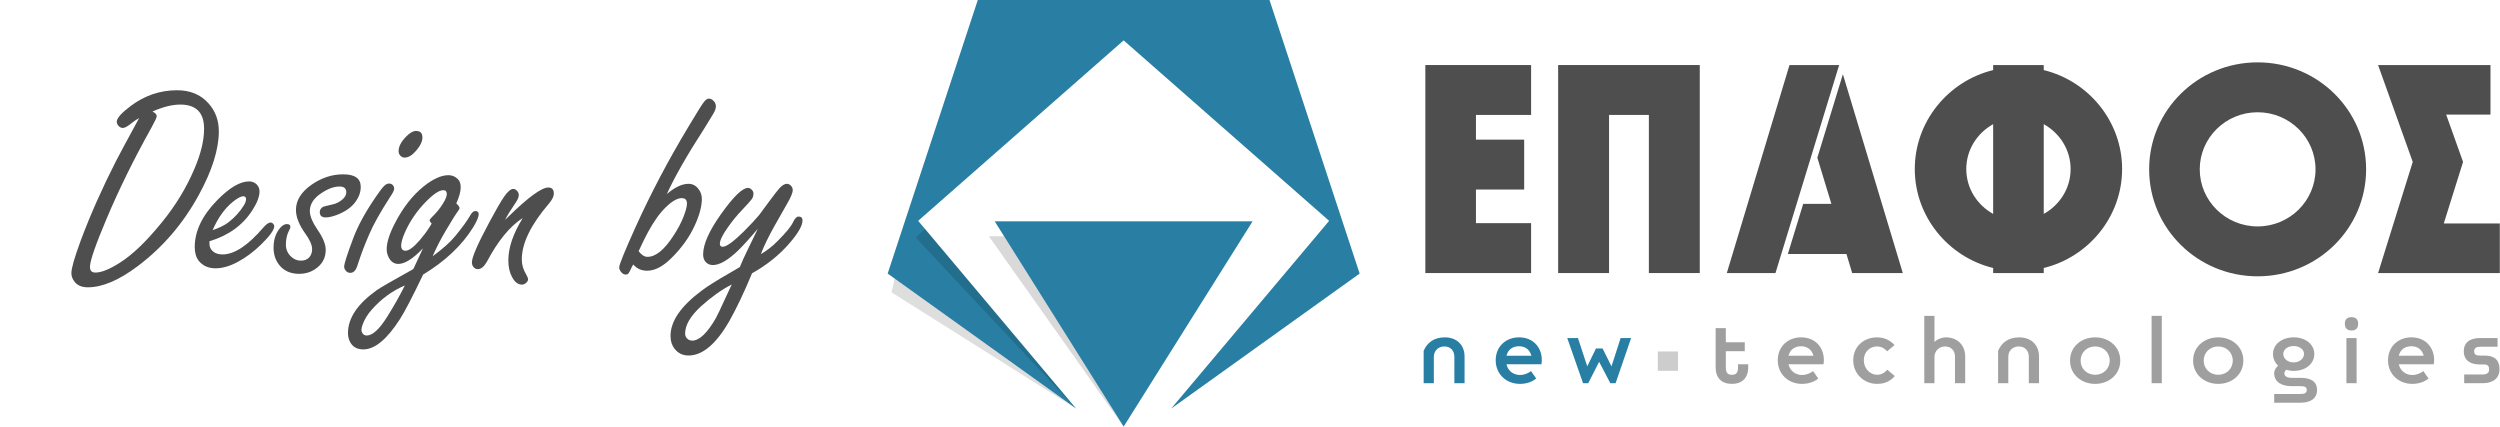
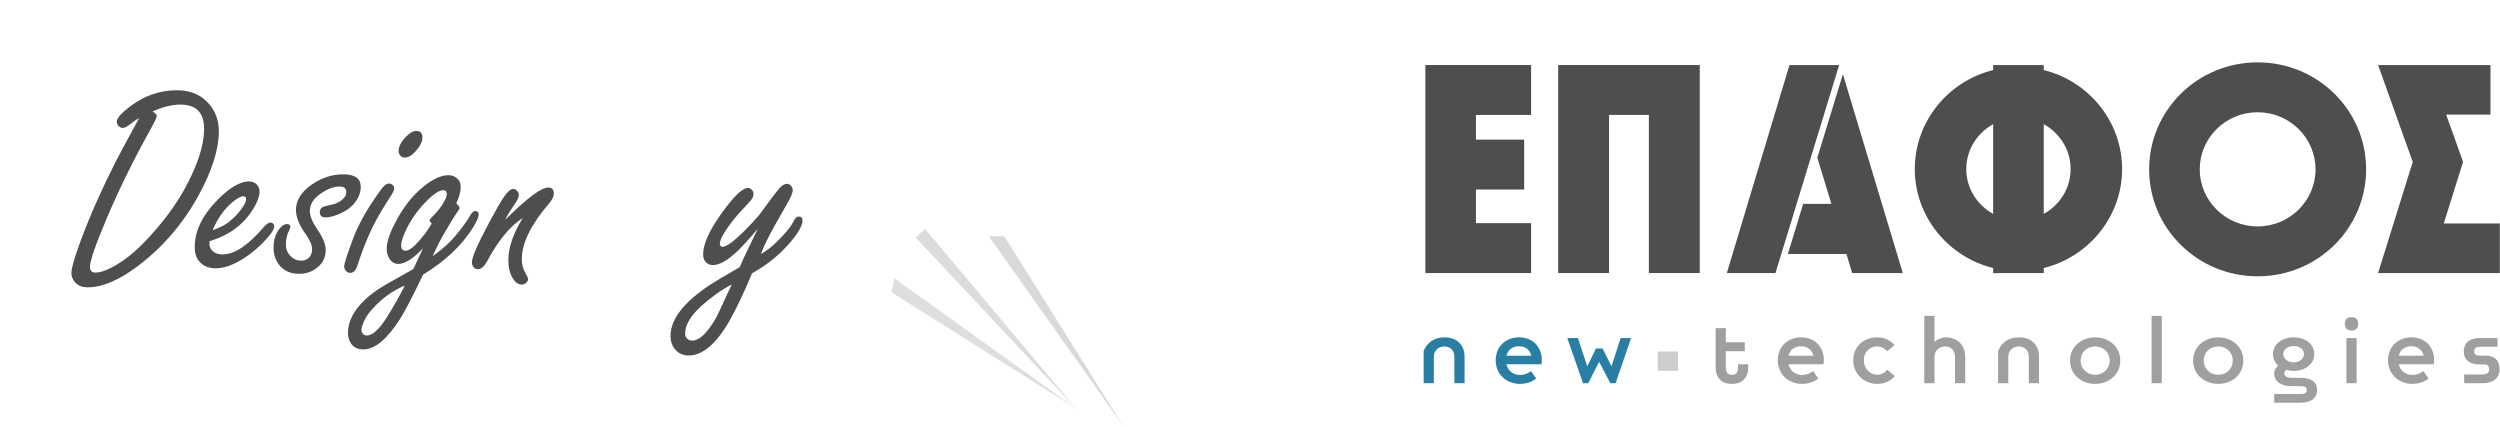
<svg xmlns="http://www.w3.org/2000/svg" xmlns:ns1="http://www.serif.com/" width="100%" height="100%" viewBox="0 0 1392 238" version="1.1" xml:space="preserve" style="fill-rule:evenodd;clip-rule:evenodd;stroke-linejoin:round;stroke-miterlimit:2;">
-   <rect id="Artboard1" x="0" y="0" width="1391.9" height="237.533" style="fill:none;" />
  <clipPath id="_clip1">
    <rect x="0" y="0" width="1391.9" height="237.533" />
  </clipPath>
  <g clip-path="url(#_clip1)">
    <g>
      <g id="ICON">
-         <path d="M599.207,227.519l-104.957,-75.196l50.19,-152.323l162.417,-0l50.19,152.323l-104.957,75.196l87.977,-104.561l-114.419,-100.479l-114.418,100.479l87.977,104.561Z" style="fill:#287fa3;" />
        <path id="shadow-P-109-1-U" ns1:id="shadow P 109-1 U" d="M625.648,237.533l-66.448,-105.985l-8.59,-0l75.038,105.985Z" style="fill-opacity:0.15;" />
-         <path d="M625.648,237.533l71.793,-114.301l-143.585,-0l71.792,114.301Z" style="fill:#287fa3;" />
        <path id="shadow" d="M599.106,227.5l-83.996,-100.004l-5.246,4.801l89.242,95.203Z" style="fill-opacity:0.14;" />
        <path id="shadow1" ns1:id="shadow" d="M599.106,227.5l-100.96,-72.433l-1.765,7.693l102.725,64.74Z" style="fill-opacity:0.13;" />
      </g>
      <g id="TEXT">
        <g id="EPAFOS">
          <path d="M852.518,63.993l0,-27.782l-58.884,-0l0,115.822l58.884,0l0,-27.781l-30.711,-0l0,-18.721l26.852,-0l-0,-27.782l-26.852,-0l0,-13.756l30.711,-0Z" style="fill:#4e4e4e;fill-rule:nonzero;" />
          <path d="M867.576,36.211l0,115.822l28.341,0l-0,-88.04l22.173,-0l0,88.04l28.341,0l-0,-115.822l-78.855,-0Z" style="fill:#4e4e4e;fill-rule:nonzero;" />
          <path d="M1024.04,36.211l-27.649,-0l-34.899,115.822l27.092,0l35.456,-115.822Zm2.079,5.111l-14.232,46.49l7.826,25.683l-15.688,-0l-8.555,27.947l32.632,-0l3.188,10.591l28.188,0l-33.359,-110.711Z" style="fill:#4e4e4e;fill-rule:nonzero;" />
          <path d="M1181.59,94.122c-0,-26.473 -18.615,-48.976 -43.634,-55.098l0,-2.813l-28.173,-0l0,2.813c-25.019,6.122 -43.633,28.625 -43.633,55.098c-0,26.474 18.614,48.976 43.633,55.098l0,2.813l28.173,0l0,-2.813c25.019,-6.122 43.634,-28.624 43.634,-55.098Zm-86.764,0c0,-10.754 6.05,-20.02 14.957,-24.984l0,49.969c-8.907,-4.964 -14.957,-14.23 -14.957,-24.985Zm43.13,24.985l0,-49.969c8.907,4.964 14.957,14.23 14.957,24.984c0,10.755 -6.05,20.021 -14.957,24.985Z" style="fill:#4e4e4e;fill-rule:nonzero;" />
          <path d="M1257.05,153.854c33.406,-0 60.405,-26.624 60.405,-59.566c0,-32.942 -26.999,-59.566 -60.405,-59.566c-33.406,-0 -60.405,26.624 -60.405,59.566c0,32.942 26.999,59.566 60.405,59.566Zm0,-91.351c17.795,0 32.232,14.237 32.232,31.785c0,17.547 -14.437,31.784 -32.232,31.784c-17.795,0 -32.232,-14.237 -32.232,-31.784c0,-17.548 14.437,-31.785 32.232,-31.785Z" style="fill:#4e4e4e;fill-rule:nonzero;" />
          <path d="M1371.43,90.149l-9.395,-26.322l24.662,0l0,-27.616l-62.578,-0l19.294,53.938l-19.294,61.884l67.779,0l-0,-27.616l-31.205,0l10.737,-34.268Z" style="fill:#4e4e4e;fill-rule:nonzero;" />
        </g>
        <g id="DOT">
          <rect x="923.057" y="195.703" width="11.262" height="10.771" style="fill:#cdcdcd;" />
        </g>
        <g id="NEW-TECHNOLOGIES" ns1:id="NEW TECHNOLOGIES">
          <path d="M815.471,213.36l-0,-14.835c-0,-6.561 -4.476,-10.691 -10.981,-10.691c-6.233,-0 -9.89,3.084 -11.8,7.493l-0,18.033l5.676,-0l0,-14.669c0,-3.419 2.461,-5.791 5.851,-5.791c3.445,0 5.577,2.372 5.577,5.791l0,14.669l5.677,-0Z" style="fill:#287fa3;fill-rule:nonzero;" />
          <path d="M858.478,200.459c0,-6.841 -4.585,-12.625 -12.729,-12.625c-6.944,-0 -12.948,4.791 -12.948,12.79c-0,7.834 6.059,13.122 13.44,13.122c3.553,-0 6.615,-0.992 9.126,-2.974l-2.893,-4.136c-1.641,1.16 -3.5,2.153 -6.233,2.153c-3.281,0 -6.561,-2.042 -7.436,-5.962l19.455,-0c0.163,-0.771 0.218,-1.597 0.218,-2.368Zm-19.673,-2.368c0.765,-3.313 3.335,-5.301 6.998,-5.301c3.445,0 5.96,1.877 6.889,5.301l-13.887,-0Z" style="fill:#287fa3;fill-rule:nonzero;" />
          <path d="M902.361,188.22l-5.081,15.768l-4.972,-9.978l-3.661,0l-4.863,9.978l-5.19,-15.768l-5.955,-0l8.796,25.14l2.896,-0l6.064,-11.908l6.229,11.908l2.95,-0l8.633,-25.14l-5.846,-0Z" style="fill:#287fa3;fill-rule:nonzero;" />
          <path d="M967.725,202.834l-0,1.709c-0,2.813 -0.875,4.136 -3.392,4.136c-2.571,0 -3.391,-1.323 -3.391,-4.136l-0,-8.996l10.549,0l-0,-4.956l-10.549,0l-0,-7.886l-5.677,0l0,21.838c0,5.954 3.384,9.203 9.068,9.203c5.63,-0 9.068,-3.249 9.068,-9.203l0,-1.709l-5.676,-0Z" style="fill:#9f9f9f;fill-rule:nonzero;" />
          <path d="M1015.53,200.459c0,-6.841 -4.585,-12.625 -12.729,-12.625c-6.944,-0 -12.948,4.791 -12.948,12.79c-0,7.834 6.059,13.122 13.44,13.122c3.554,-0 6.615,-0.992 9.126,-2.974l-2.893,-4.136c-1.64,1.16 -3.499,2.153 -6.233,2.153c-3.28,0 -6.561,-2.042 -7.436,-5.962l19.455,-0c0.164,-0.771 0.218,-1.597 0.218,-2.368Zm-19.673,-2.368c0.766,-3.313 3.335,-5.301 6.999,-5.301c3.444,0 5.959,1.877 6.889,5.301l-13.888,-0Z" style="fill:#9f9f9f;fill-rule:nonzero;" />
          <path d="M1045.15,208.679c-3.825,0 -7.377,-3.42 -7.377,-8.055c-0,-4.8 3.443,-7.724 7.377,-7.724c2.241,0 4.208,1.048 5.629,2.704l4.098,-3.475c-2.295,-2.588 -5.574,-4.295 -9.727,-4.295c-7.049,-0 -13.272,4.791 -13.272,12.79c-0,7.834 6.332,13.122 13.272,13.122c4.7,-0 7.541,-1.763 9.891,-4.351l-4.208,-3.53c-1.42,1.656 -3.224,2.814 -5.683,2.814Z" style="fill:#9f9f9f;fill-rule:nonzero;" />
          <path d="M1083.46,187.834c-2.297,-0 -5.25,1.266 -6.343,2.643l-0,-14.61l-5.677,-0l0,37.493l5.677,-0l-0,-14.669c-0,-3.419 2.734,-5.791 5.905,-5.791c3.39,0 5.523,2.372 5.523,5.791l-0,14.669l5.676,-0l0,-14.835c0,-6.561 -4.584,-10.691 -10.761,-10.691Z" style="fill:#9f9f9f;fill-rule:nonzero;" />
          <path d="M1135.32,213.36l0,-14.835c0,-6.561 -4.476,-10.691 -10.98,-10.691c-6.234,-0 -9.891,3.084 -11.801,7.493l0,18.033l5.677,-0l-0,-14.669c-0,-3.419 2.46,-5.791 5.85,-5.791c3.445,0 5.578,2.372 5.578,5.791l-0,14.669l5.676,-0Z" style="fill:#9f9f9f;fill-rule:nonzero;" />
          <path d="M1166.58,187.834c-7.654,-0 -13.986,5.177 -13.986,12.956c-0,7.724 6.332,12.956 13.986,12.956c7.654,-0 13.986,-5.232 13.986,-12.956c0,-7.779 -6.332,-12.956 -13.986,-12.956Zm-0,20.845c-4.538,0 -8.091,-3.31 -8.091,-7.889c-0,-4.58 3.553,-7.89 8.091,-7.89c4.538,0 8.091,3.31 8.091,7.89c0,4.579 -3.553,7.889 -8.091,7.889Z" style="fill:#9f9f9f;fill-rule:nonzero;" />
          <rect x="1198.01" y="175.867" width="5.676" height="37.493" style="fill:#9f9f9f;fill-rule:nonzero;" />
          <path d="M1235.11,187.834c-7.654,-0 -13.987,5.177 -13.987,12.956c0,7.724 6.333,12.956 13.987,12.956c7.653,-0 13.986,-5.232 13.986,-12.956c-0,-7.779 -6.333,-12.956 -13.986,-12.956Zm-0,20.845c-4.538,0 -8.092,-3.31 -8.092,-7.889c0,-4.58 3.554,-7.89 8.092,-7.89c4.537,0 8.091,3.31 8.091,7.89c-0,4.579 -3.554,7.889 -8.091,7.889Z" style="fill:#9f9f9f;fill-rule:nonzero;" />
          <path d="M1273.03,205.916c1.203,0.385 2.68,0.606 4.101,0.606c6.56,-0 11.473,-3.91 11.473,-9.427c-0,-5.407 -4.913,-9.261 -11.473,-9.261c-6.614,-0 -11.527,3.91 -11.527,9.261c0,2.538 1.037,4.856 2.838,6.453c-1.037,0.991 -2.183,2.533 -2.183,4.299c0,4.909 4.312,7.167 9.615,7.167l4.866,0c2.405,0 3.663,0.442 3.663,2.099c-0,1.712 -1.148,2.265 -3.718,2.265l-14.426,-0l0,4.846l14.59,-0c5.519,-0 9.285,-2.203 9.285,-7.111c-0,-4.852 -3.712,-6.724 -9.012,-6.724l-4.811,-0c-2.953,-0 -4.374,-0.884 -4.374,-2.542c-0,-0.718 0.546,-1.601 1.093,-1.931l0,-0Zm4.101,-13.236c3.172,-0 5.742,1.821 5.742,4.415c-0,2.649 -2.625,4.691 -5.742,4.691c-3.171,-0 -5.796,-1.932 -5.796,-4.691c0,-2.594 2.57,-4.415 5.796,-4.415l-0,-0Z" style="fill:#9f9f9f;fill-rule:nonzero;" />
          <path d="M1312.16,188.22l-5.677,-0l0,25.14l5.677,-0l-0,-25.14Zm0.874,-7.945c0,-2.424 -1.311,-3.691 -3.712,-3.691c-2.402,-0 -3.713,1.267 -3.713,3.691c-0,2.424 1.311,3.747 3.713,3.747c2.401,-0 3.712,-1.323 3.712,-3.747Z" style="fill:#9f9f9f;fill-rule:nonzero;" />
          <path d="M1355.33,200.459c0,-6.841 -4.585,-12.625 -12.729,-12.625c-6.944,-0 -12.948,4.791 -12.948,12.79c-0,7.834 6.059,13.122 13.44,13.122c3.554,-0 6.615,-0.992 9.126,-2.974l-2.893,-4.136c-1.641,1.16 -3.5,2.153 -6.233,2.153c-3.281,0 -6.561,-2.042 -7.436,-5.962l19.455,-0c0.164,-0.771 0.218,-1.597 0.218,-2.368Zm-19.673,-2.368c0.766,-3.313 3.335,-5.301 6.998,-5.301c3.445,0 5.96,1.877 6.889,5.301l-13.887,-0Z" style="fill:#9f9f9f;fill-rule:nonzero;" />
          <path d="M1383.48,197.981l-2.516,-0c-2.406,-0 -3.336,-0.608 -3.336,-2.375c0,-1.822 1.094,-2.54 3.719,-2.54l9.289,-0l-0,-4.846l-9.672,-0c-5.519,-0 -9.122,2.313 -9.122,7.386c0,4.908 3.494,7.331 8.849,7.331l2.461,-0c2.243,-0 2.789,1.049 2.789,2.816c0,1.767 -1.093,2.761 -3.719,2.761l-10.161,-0l-0,4.846l10.325,-0c5.575,-0 9.341,-2.589 9.341,-7.773c0,-5.018 -2.674,-7.606 -8.247,-7.606Z" style="fill:#9f9f9f;fill-rule:nonzero;" />
        </g>
      </g>
    </g>
    <path d="M77.483,65.722c-1.421,0.789 -2.763,1.684 -4.026,2.684c-2.263,1.894 -3.947,2.842 -5.052,2.842c-0.842,-0 -1.605,-0.342 -2.289,-1.026c-0.737,-0.737 -1.106,-1.553 -1.106,-2.448c0,-1.947 2.553,-4.841 7.657,-8.683c7.842,-5.894 16.472,-8.841 25.892,-8.841c7.315,-0 13.131,2.394 17.446,7.183c3.894,4.316 5.841,9.526 5.841,15.63c0,10.104 -3.736,21.972 -11.209,35.602c-8.736,15.945 -20.103,29.154 -34.102,39.627c-10.367,7.789 -19.576,11.683 -27.628,11.683c-3.158,-0 -5.552,-0.947 -7.184,-2.842c-1.315,-1.579 -1.973,-3.263 -1.973,-5.052c0,-2.684 1.737,-8.736 5.21,-18.156c5.263,-14.104 11.788,-28.813 19.577,-44.127c1.158,-2.315 5.473,-10.341 12.946,-24.076Zm7.42,-3.631c1.579,0.789 2.368,1.658 2.368,2.605c0,0.684 -1,2.842 -3,6.473c-9.841,17.629 -18.155,34.522 -24.944,50.679c-6.157,14.524 -9.236,23.444 -9.236,26.76c-0,2.105 1,3.157 3,3.157c3.368,0 7.894,-1.815 13.577,-5.446c7.105,-4.474 14.92,-11.973 23.445,-22.498c7.736,-9.473 13.841,-19.551 18.314,-30.234c3.473,-8.209 5.21,-15.498 5.21,-21.866c-0,-4.525 -1.105,-7.907 -3.316,-10.143c-2.21,-2.237 -5.525,-3.355 -9.946,-3.355c-4.473,-0 -9.631,1.289 -15.472,3.868Z" style="fill:#4e4e4e;fill-rule:nonzero;" />
    <path d="M116.636,134.32l0,1.421c0,1.157 0.29,2.157 0.869,2.999c1.315,1.948 3.473,2.921 6.473,2.921c6.578,0 14.182,-5.052 22.813,-15.156c1.526,-1.737 2.816,-2.605 3.868,-2.605c0.579,-0 1.105,0.289 1.579,0.868c0.316,0.421 0.473,0.816 0.473,1.184c0,2.053 -2.526,5.526 -7.578,10.42c-3.947,3.842 -8.157,6.973 -12.63,9.394c-4.473,2.421 -8.631,3.631 -12.472,3.631c-3.947,0 -7.052,-1.368 -9.315,-4.105c-1.526,-1.894 -2.289,-4.473 -2.289,-7.736c-0,-8.893 4.184,-17.603 12.551,-26.128c6.789,-6.947 12.709,-10.42 17.761,-10.42c1.369,-0 2.605,0.421 3.71,1.263c1.369,1.105 2.053,2.552 2.053,4.341c-0,2.789 -1.29,6.21 -3.868,10.262c-5.315,8.42 -13.315,14.236 -23.998,17.446Zm1.737,-6.157c3.684,-1.263 6.578,-2.684 8.683,-4.263c3.684,-2.842 6.605,-6.052 8.763,-9.631c0.789,-1.263 1.184,-2.394 1.184,-3.394c-0,-1.053 -0.5,-1.579 -1.5,-1.579c-1.368,0 -3.316,1.026 -5.842,3.079c-4.526,3.631 -8.288,8.894 -11.288,15.788Z" style="fill:#4e4e4e;fill-rule:nonzero;" />
    <path d="M191.076,97.061c3.263,-0 5.71,0.579 7.341,1.736c1.631,1.158 2.447,2.921 2.447,5.289c0,3.105 -1.158,6.105 -3.473,8.999c-2.21,2.737 -5.526,4.947 -9.946,6.631c-2.421,0.895 -4.447,1.342 -6.079,1.342c-2.21,0 -3.315,-0.973 -3.315,-2.921c-0,-1.315 0.631,-2.315 1.894,-2.999c0.316,-0.158 2.105,-0.605 5.368,-1.342c1.947,-0.421 3.737,-1.342 5.368,-2.763c1.421,-1.211 2.131,-2.526 2.131,-3.947c0,-1.105 -0.315,-1.921 -0.947,-2.447c-0.631,-0.526 -1.579,-0.79 -2.842,-0.79c-3.052,0 -6.42,1.237 -10.104,3.711c-4.263,2.789 -6.394,6.104 -6.394,9.946c0,2.736 1.395,6.157 4.184,10.262c3.105,4.473 4.657,8.262 4.657,11.367c0,4.631 -2.052,8.262 -6.157,10.894c-2.526,1.631 -5.394,2.447 -8.604,2.447c-5.052,-0 -8.894,-1.816 -11.525,-5.447c-1.842,-2.579 -2.763,-5.631 -2.763,-9.157c-0,-4.105 1.052,-7.552 3.157,-10.341c1.369,-1.842 2.789,-2.763 4.263,-2.763c1.316,0 1.973,0.526 1.973,1.579c0,0.421 -0.236,1.053 -0.71,1.895c-1.21,2.262 -1.816,4.92 -1.816,7.972c0,2.579 0.921,4.763 2.763,6.552c1.632,1.579 3.5,2.368 5.605,2.368c2.052,0 3.657,-0.684 4.815,-2.052c0.947,-1.158 1.421,-2.631 1.421,-4.421c0,-2.21 -1.263,-5.078 -3.789,-8.604c-3.473,-4.841 -5.21,-9.236 -5.21,-13.183c0,-5.262 2.868,-9.92 8.604,-13.972c5.579,-3.894 11.473,-5.841 17.683,-5.841Z" style="fill:#4e4e4e;fill-rule:nonzero;" />
    <path d="M216.652,102.192c0.895,-0 1.631,0.342 2.21,1.026c0.421,0.579 0.632,1.158 0.632,1.737c-0,0.947 -0.763,2.526 -2.29,4.736c-5.473,8.473 -9.367,15.446 -11.682,20.919c-2.474,5.631 -4.658,11.42 -6.552,17.366c-0.842,2.632 -2.158,3.947 -3.947,3.947c-1.053,0 -1.895,-0.421 -2.526,-1.263c-0.579,-0.684 -0.869,-1.421 -0.869,-2.21c0,-1.579 1.684,-6.841 5.052,-15.788c2.632,-7.052 6.894,-14.84 12.788,-23.366c1.895,-2.789 3.316,-4.657 4.263,-5.604c0.947,-1 1.921,-1.5 2.921,-1.5Zm14.998,-29.287c2.368,0 3.552,1.211 3.552,3.632c0,2.21 -1.157,4.657 -3.473,7.341c-2.21,2.579 -4.341,3.868 -6.394,3.868c-1,-0 -1.815,-0.368 -2.447,-1.105c-0.631,-0.684 -0.947,-1.526 -0.947,-2.526c-0,-2.526 1.394,-5.21 4.184,-8.052c2.052,-2.105 3.894,-3.158 5.525,-3.158Z" style="fill:#4e4e4e;fill-rule:nonzero;" />
    <path d="M240.886,142.687c5.631,-4.104 9.815,-7.841 12.551,-11.209c4.053,-4.894 6.921,-8.867 8.605,-11.92c0.842,-1.368 1.71,-2.052 2.605,-2.052c1.263,-0 1.894,0.605 1.894,1.815c0,1.421 -1,3.79 -2.999,7.105c-6.21,10.104 -15.525,18.919 -27.945,26.444c-5.789,12.104 -10.051,20.314 -12.788,24.629c-7.262,11.368 -14.104,17.051 -20.524,17.051c-3.368,0 -5.789,-1.316 -7.262,-3.947c-0.842,-1.526 -1.263,-3.263 -1.263,-5.21c-0,-8.262 5.315,-16.182 15.945,-23.76c1.684,-1.263 8.499,-5.21 20.445,-11.841c2.316,-4.894 4.105,-8.736 5.368,-11.525c-5.525,5.789 -10.104,8.683 -13.735,8.683c-2.263,0 -4.026,-1.158 -5.289,-3.473c-0.789,-1.526 -1.184,-3.105 -1.184,-4.737c-0,-3.789 1.552,-8.657 4.657,-14.603c4.421,-8.578 9.736,-15.367 15.946,-20.366c5.21,-4.158 9.815,-6.237 13.814,-6.237c2.053,0 3.816,0.763 5.289,2.29c1,0.999 1.5,2.473 1.5,4.42c-0,2.421 -0.816,5.421 -2.447,8.999c1.21,1.158 1.815,2.026 1.815,2.605c0,0.369 -0.263,0.895 -0.789,1.579c-1.421,1.947 -3.71,5.605 -6.868,10.972c-2.789,4.684 -5.236,9.447 -7.341,14.288Zm-0.552,-18.235c-0.737,-0.789 -1.106,-1.341 -1.106,-1.657c0,-0.474 0.395,-1.079 1.184,-1.816c2.632,-2.526 4.763,-5.157 6.394,-7.894c1.316,-2.157 1.974,-3.841 1.974,-5.052c-0,-1.421 -0.658,-2.131 -1.974,-2.131c-2.262,-0 -5.499,2.158 -9.709,6.473c-4.999,5.105 -8.894,10.814 -11.683,17.13c-1.368,3.157 -2.052,5.578 -2.052,7.262c-0,0.947 0.21,1.658 0.631,2.131c0.421,0.474 1.026,0.711 1.816,0.711c1.842,-0 4.42,-1.895 7.736,-5.684c2.105,-2.421 3.894,-4.789 5.368,-7.104c1,-1.527 1.473,-2.316 1.421,-2.369Zm-14.92,34.497c-6.947,2.947 -13.077,7.42 -18.393,13.419c-2.473,2.79 -4.236,5.737 -5.289,8.841c-0.315,0.948 -0.473,1.737 -0.473,2.369c-0,0.684 0.158,1.289 0.473,1.815c0.579,0.948 1.395,1.421 2.448,1.421c3.262,0 7.078,-3.499 11.446,-10.499c3.789,-6.052 7.052,-11.841 9.788,-17.366Z" style="fill:#4e4e4e;fill-rule:nonzero;" />
    <path d="M281.224,122.4c0.684,-0.631 1.342,-1.263 1.973,-1.894c10.999,-10.736 18.367,-16.104 22.103,-16.104c2.053,0 3.079,1.131 3.079,3.394c-0,1.579 -0.921,3.447 -2.763,5.605c-10.052,11.736 -15.077,22.077 -15.077,31.023c-0,2.894 0.789,5.657 2.368,8.289c0.737,1.21 1.105,2.157 1.105,2.841c-0,0.632 -0.316,1.237 -0.947,1.816c-0.684,0.737 -1.5,1.105 -2.447,1.105c-2.158,0 -3.974,-1.368 -5.447,-4.105c-1.421,-2.578 -2.132,-5.71 -2.132,-9.393c0,-7.105 2.684,-14.972 8.052,-23.603c-7.157,4.578 -13.814,12.683 -19.971,24.313c-1.579,2.789 -3.263,4.184 -5.052,4.184c-0.895,-0 -1.632,-0.316 -2.211,-0.947c-0.736,-0.737 -1.105,-1.685 -1.105,-2.842c0,-2.842 3.237,-10.289 9.71,-22.34c3.473,-6.526 6.209,-11.262 8.209,-14.209c2,-2.894 3.71,-4.342 5.131,-4.342c0.684,0 1.342,0.316 1.974,0.948c0.737,0.736 1.105,1.578 1.105,2.526c-0,1.157 -0.763,2.815 -2.289,4.973c-2.211,3.21 -4,6.131 -5.368,8.762Z" style="fill:#4e4e4e;fill-rule:nonzero;" />
-     <path d="M371.293,108.033c4.473,-3.789 8.499,-5.683 12.078,-5.683c2.21,-0 4.026,0.921 5.446,2.762c1.316,1.632 1.974,3.526 1.974,5.684c-0,4.105 -1.342,9.078 -4.026,14.92c-3,6.472 -7.341,12.498 -13.025,18.076c-4.684,4.632 -9.157,6.947 -13.419,6.947c-1.579,0 -3.013,-0.289 -4.303,-0.868c-1.289,-0.579 -2.434,-1.447 -3.433,-2.605c-0.422,0.737 -0.685,1.21 -0.79,1.421c-0.895,1.947 -1.513,3.131 -1.855,3.552c-0.342,0.421 -0.881,0.631 -1.618,0.631c-0.947,0 -1.842,-0.552 -2.684,-1.657c-0.579,-0.737 -0.868,-1.526 -0.868,-2.368c-0,-1.474 3.026,-8.921 9.078,-22.34c8.472,-18.735 18.287,-37.364 29.444,-55.889c4.526,-7.578 7.288,-12.025 8.288,-13.34c1.105,-1.579 2.132,-2.369 3.079,-2.369c1.158,0 2.184,0.579 3.079,1.737c0.578,0.737 0.868,1.605 0.868,2.605c-0,1.105 -0.5,2.5 -1.5,4.184c-0.211,0.368 -1.868,3.078 -4.973,8.13c-9.525,14.736 -16.472,26.892 -20.84,36.47Zm-15.709,31.813c0.79,1.052 1.592,1.841 2.408,2.368c0.816,0.526 1.671,0.789 2.565,0.789c4.579,0 9.42,-3.973 14.525,-11.92c2.368,-3.578 4.236,-7.13 5.605,-10.656c1.21,-3.158 1.815,-5.5 1.815,-7.026c0,-1.052 -0.237,-1.829 -0.71,-2.329c-0.474,-0.5 -1.211,-0.75 -2.21,-0.75c-2.421,0 -5.342,1.658 -8.763,4.974c-3.42,3.262 -6.788,7.972 -10.104,14.13c-1.579,2.947 -2.947,5.71 -4.105,8.288c-0.684,1.421 -1.026,2.132 -1.026,2.132Z" style="fill:#4e4e4e;fill-rule:nonzero;" />
    <path d="M421.972,127.373c-4.684,5.526 -8.42,9.631 -11.21,12.315c-5.525,5.262 -10.13,7.894 -13.814,7.894c-1.789,-0 -3.21,-0.658 -4.263,-1.974c-0.789,-1.052 -1.184,-2.368 -1.184,-3.947c0,-5.683 3.368,-13.235 10.105,-22.655c6.841,-9.578 11.788,-14.367 14.84,-14.367c0.842,-0 1.579,0.368 2.21,1.105c0.579,0.579 0.869,1.263 0.869,2.052c-0,1.158 -0.303,2.171 -0.908,3.04c-0.605,0.868 -2.329,2.802 -5.171,5.802c-2.999,3.104 -5.762,6.473 -8.288,10.104c-2.895,4.105 -4.342,7.104 -4.342,8.999c0,1.105 0.526,1.657 1.579,1.657c2.105,0 6.052,-2.868 11.841,-8.604c3.631,-3.631 6.473,-6.683 8.525,-9.157c0.421,-0.526 2.263,-3.026 5.526,-7.499c2.947,-3.947 4.762,-6.289 5.447,-7.026c1.578,-1.841 3.052,-2.762 4.42,-2.762c0.842,-0 1.605,0.368 2.289,1.105c0.632,0.684 0.948,1.473 0.948,2.368c-0,1.526 -1.053,4.078 -3.158,7.657c-2.526,4.368 -4.841,8.446 -6.947,12.236c-3.315,5.894 -5.867,11.156 -7.657,15.787c3.368,-1.947 6.447,-4.341 9.236,-7.183c4.737,-4.736 7.631,-8.262 8.684,-10.578c0.999,-2.105 2.026,-3.158 3.078,-3.158c1.474,0 2.21,0.737 2.21,2.211c0,2.789 -2.368,6.946 -7.104,12.472c-5.684,6.631 -12.683,12.262 -20.998,16.893c-4.42,10.63 -8.604,19.445 -12.551,26.445c-7.368,12.893 -14.972,19.34 -22.813,19.34c-3.211,-0 -5.789,-1.237 -7.736,-3.711c-1.527,-1.894 -2.29,-4.289 -2.29,-7.183c0,-8.21 5.763,-16.604 17.288,-25.182c3.368,-2.526 8.368,-5.683 14.998,-9.472c2.684,-1.526 4.789,-2.763 6.315,-3.71c0.948,-2.421 2.395,-5.631 4.342,-9.631c2.158,-4.315 4.052,-8.209 5.684,-11.683Zm-14.525,31.023c-5.578,2.842 -11.288,6.894 -17.13,12.157c-5.894,5.42 -8.841,10.472 -8.841,15.156c0,1 0.29,1.842 0.868,2.526c0.79,0.947 1.816,1.421 3.079,1.421c3.947,-0 8.315,-4.131 13.104,-12.393c0.789,-1.369 2.947,-5.921 6.473,-13.657c0.737,-1.579 1.552,-3.315 2.447,-5.21Z" style="fill:#4e4e4e;fill-rule:nonzero;" />
  </g>
</svg>